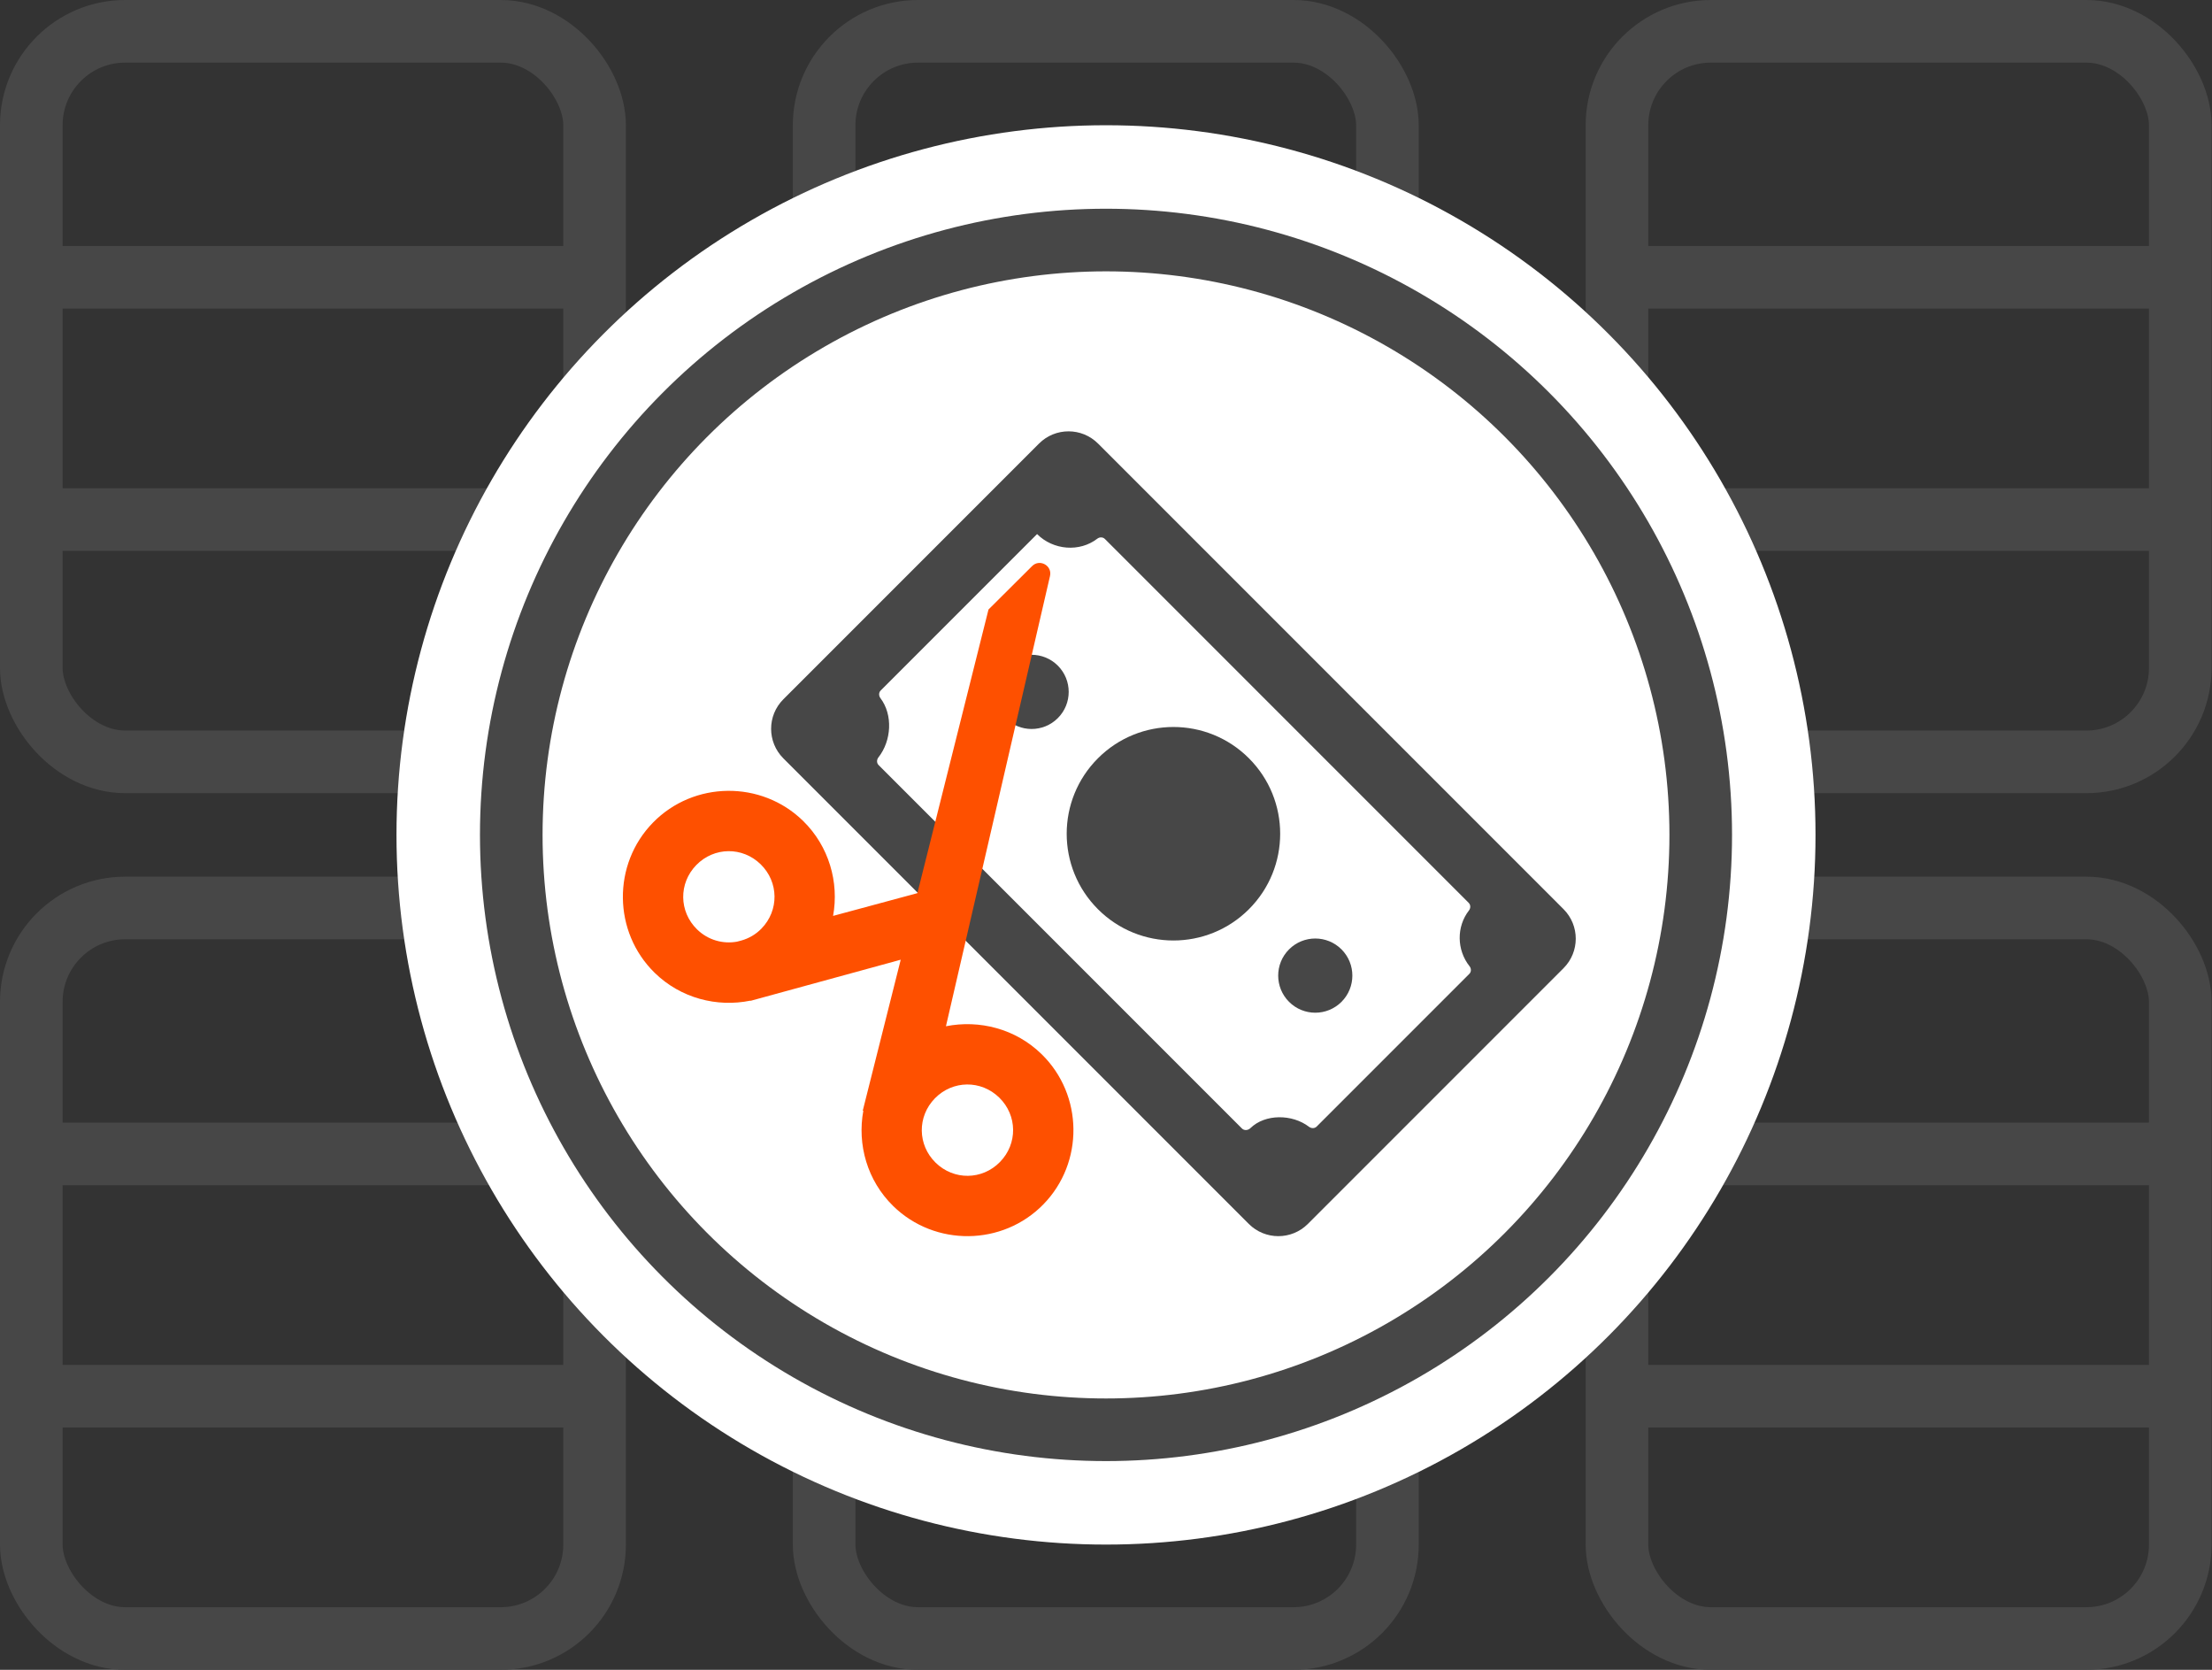
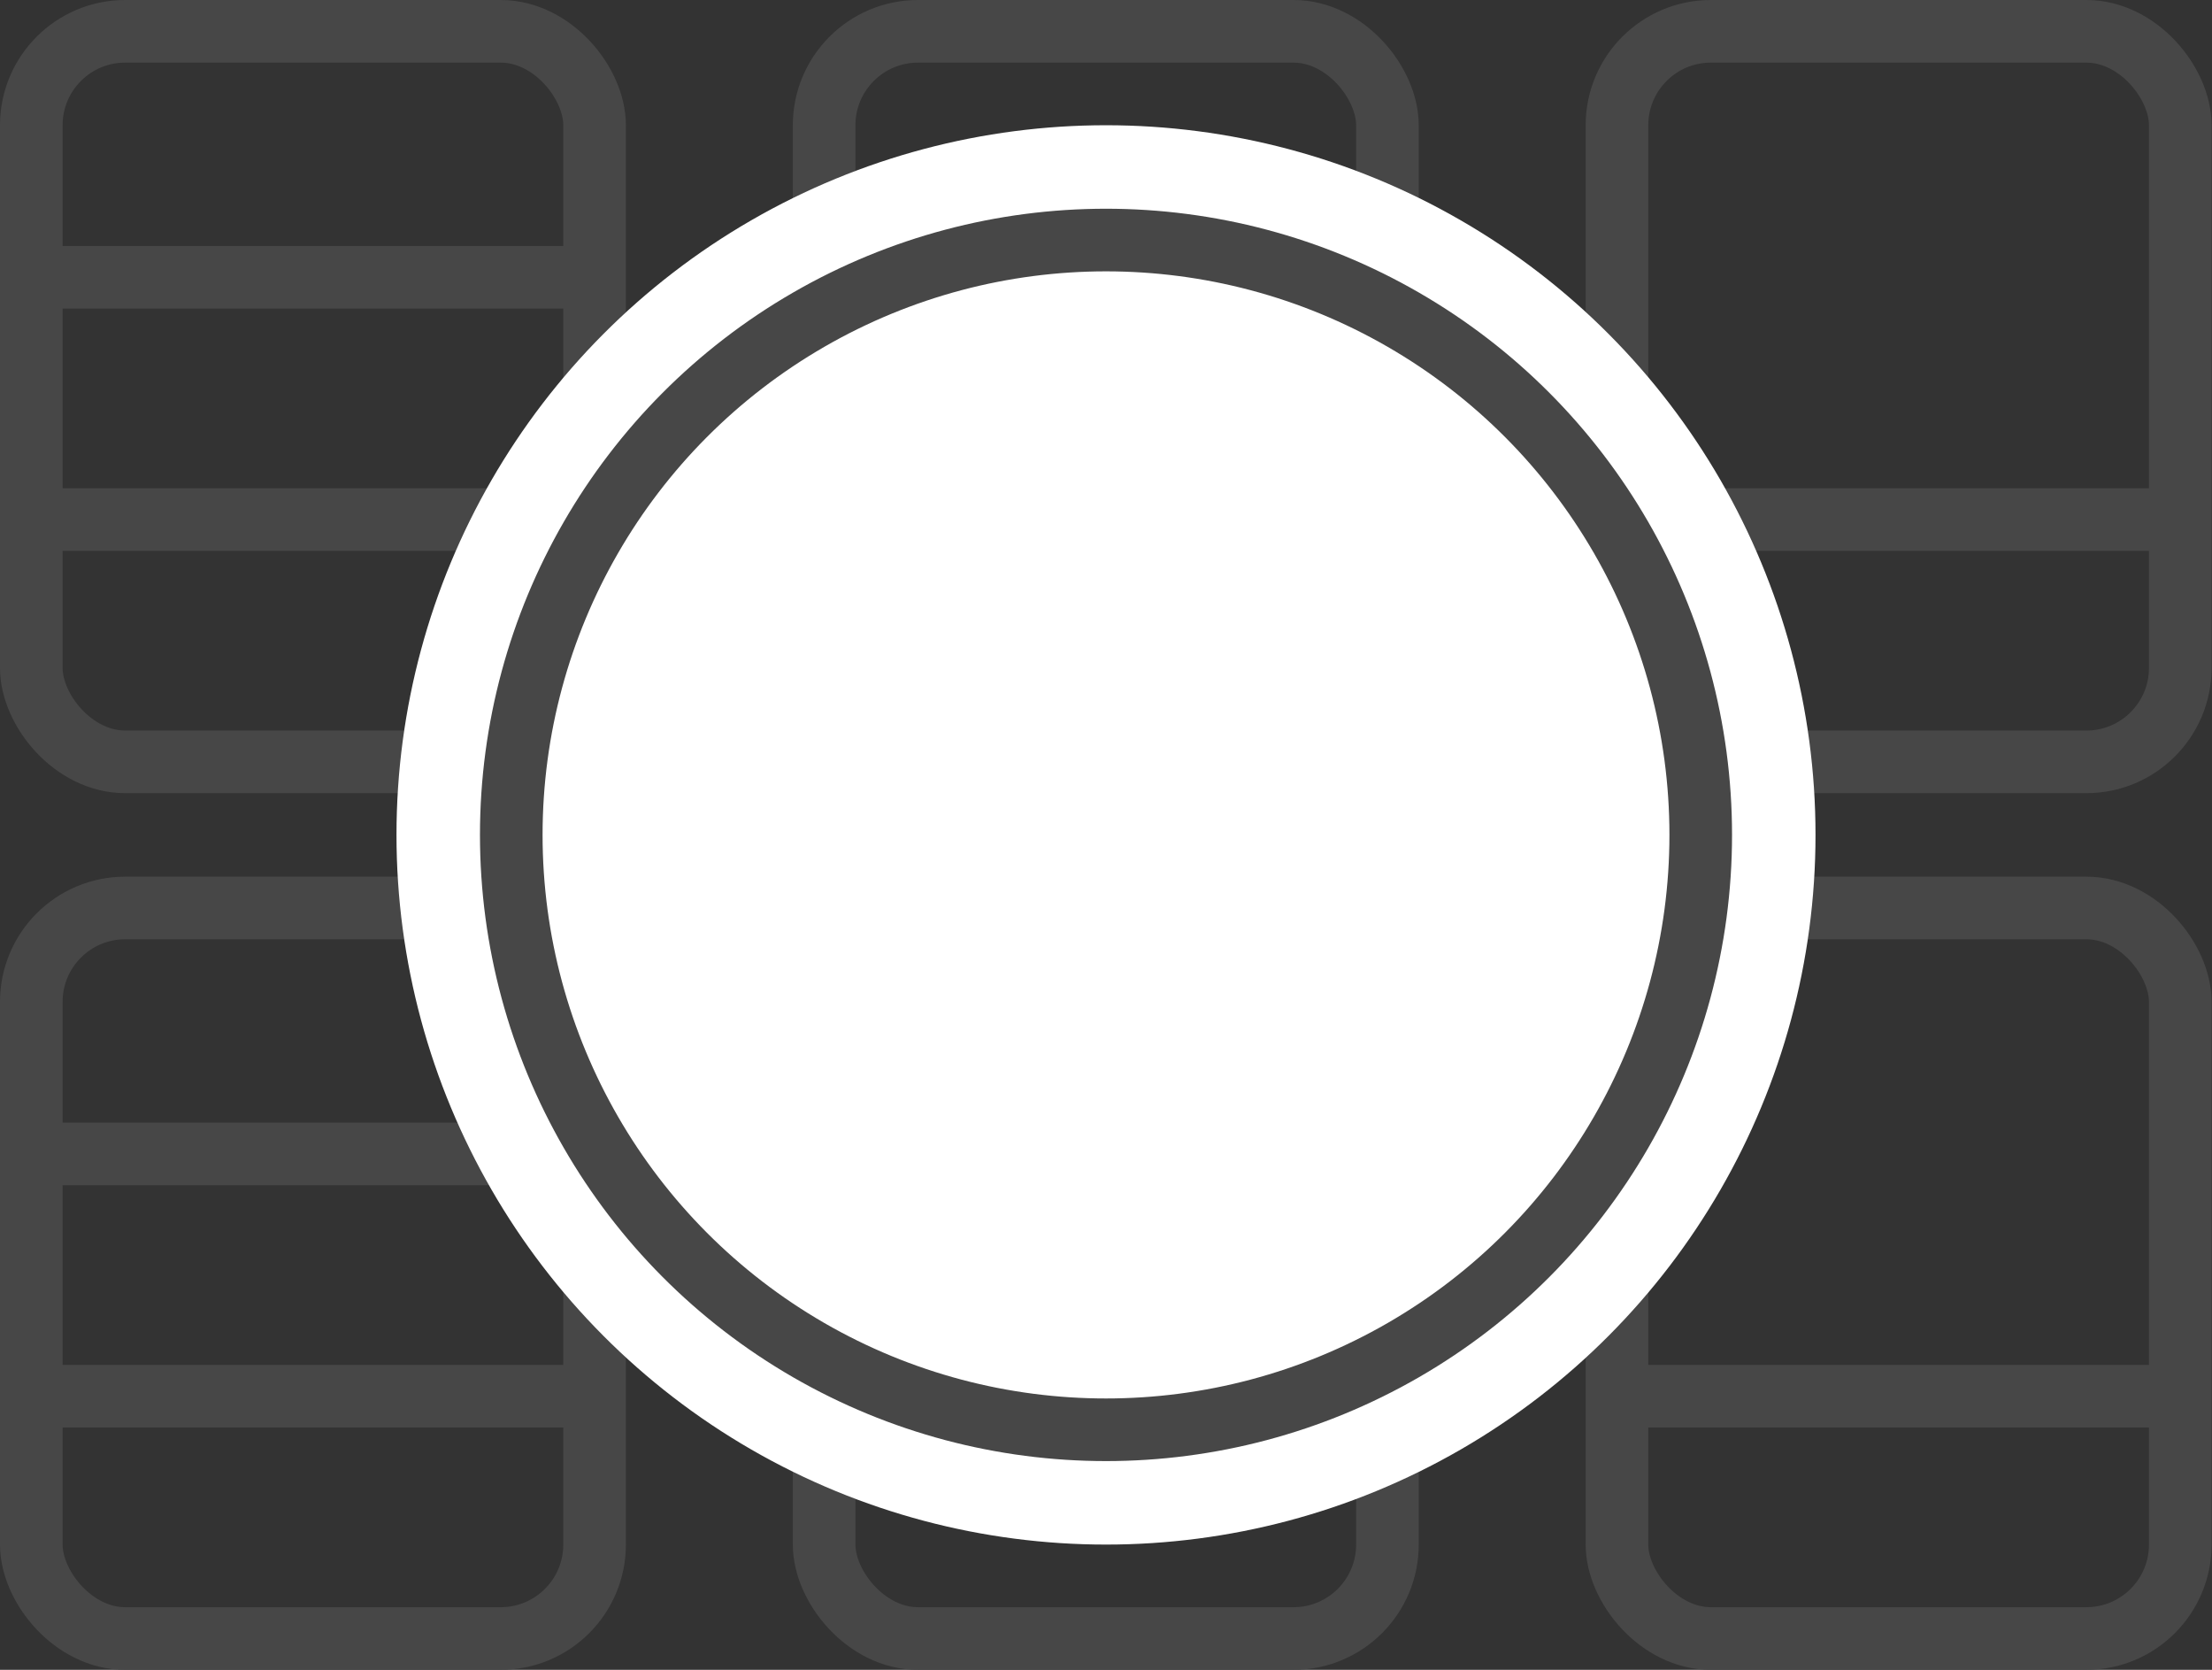
<svg xmlns="http://www.w3.org/2000/svg" width="106" height="80" viewBox="0 0 106 80" fill="none">
  <rect x="0" y="0" width="106" height="80" fill="#333333" stroke="none" />
  <rect x="1.5" y="1.5" width="26.993" height="35" rx="4.5" stroke="#474747" stroke-width="3" />
  <line x1="2.314" y1="13.285" x2="27.859" y2="13.285" stroke="#474747" stroke-width="3" />
  <line x1="2.314" y1="24.892" x2="27.859" y2="24.892" stroke="#474747" stroke-width="3" />
  <rect x="1.5" y="43.5" width="26.993" height="35" rx="4.5" stroke="#474747" stroke-width="3" />
  <line x1="2.314" y1="55.285" x2="27.859" y2="55.285" stroke="#474747" stroke-width="3" />
  <line x1="2.314" y1="66.892" x2="27.859" y2="66.892" stroke="#474747" stroke-width="3" />
  <rect x="39.493" y="1.5" width="26.993" height="35" rx="4.5" stroke="#474747" stroke-width="3" />
  <line x1="40.307" y1="13.285" x2="65.852" y2="13.285" stroke="#474747" stroke-width="3" />
  <line x1="40.307" y1="24.892" x2="65.852" y2="24.892" stroke="#474747" stroke-width="3" />
  <rect x="39.493" y="43.5" width="26.993" height="35" rx="4.5" stroke="#474747" stroke-width="3" />
  <line x1="40.307" y1="55.285" x2="65.852" y2="55.285" stroke="#474747" stroke-width="3" />
  <line x1="40.307" y1="66.892" x2="65.852" y2="66.892" stroke="#474747" stroke-width="3" />
  <rect x="77.486" y="1.5" width="26.993" height="35" rx="4.5" stroke="#474747" stroke-width="3" />
-   <line x1="78.3" y1="13.285" x2="103.846" y2="13.285" stroke="#474747" stroke-width="3" />
  <line x1="78.3" y1="24.892" x2="103.846" y2="24.892" stroke="#474747" stroke-width="3" />
  <rect x="77.486" y="43.5" width="26.993" height="35" rx="4.5" stroke="#474747" stroke-width="3" />
-   <line x1="78.3" y1="55.285" x2="103.846" y2="55.285" stroke="#474747" stroke-width="3" />
  <line x1="78.3" y1="66.892" x2="103.846" y2="66.892" stroke="#474747" stroke-width="3" />
  <circle cx="53" cy="40" r="32" fill="white" stroke="white" stroke-width="4" />
  <circle cx="53" cy="40" r="28.5" stroke="#474747" stroke-width="3" />
  <g clip-path="url(#clip0_10702_22094)">
    <path fill-rule="evenodd" clip-rule="evenodd" d="M52.619 21.251C51.838 20.47 50.571 20.47 49.79 21.251L37.538 33.503C36.757 34.284 36.757 35.551 37.538 36.332L59.844 58.638C60.625 59.419 61.892 59.419 62.673 58.638L74.925 46.386C75.706 45.604 75.706 44.338 74.925 43.557L52.619 21.251ZM42.19 33.446C42.107 33.336 42.105 33.179 42.203 33.081L49.697 25.587C49.652 25.541 49.712 25.602 49.697 25.587C50.473 26.363 51.734 26.462 52.584 25.808C52.692 25.724 52.849 25.724 52.946 25.821L70.381 43.256C70.478 43.353 70.478 43.51 70.394 43.618C69.787 44.399 69.805 45.515 70.422 46.293C70.508 46.401 70.509 46.559 70.412 46.656L63.095 53.973C62.998 54.07 62.84 54.069 62.73 53.985C61.929 53.372 60.631 53.355 59.918 54.05C59.806 54.158 59.624 54.175 59.515 54.066L42.103 36.654C42.005 36.556 42.007 36.399 42.092 36.29C42.723 35.49 42.798 34.247 42.19 33.446Z" fill="#474747" />
    <path d="M50.692 34.404C49.998 35.099 48.872 35.099 48.178 34.404C47.484 33.711 47.484 32.585 48.178 31.891C48.872 31.197 49.998 31.197 50.692 31.891C51.386 32.585 51.386 33.711 50.692 34.404Z" fill="#474747" />
    <path d="M64.285 47.998C63.591 48.692 62.466 48.692 61.772 47.998C61.078 47.304 61.078 46.178 61.772 45.484C62.466 44.79 63.591 44.79 64.285 45.484C64.979 46.178 64.979 47.304 64.285 47.998Z" fill="#474747" />
    <path d="M59.848 43.561C57.851 45.558 54.612 45.558 52.615 43.561C50.617 41.564 50.617 38.325 52.615 36.328C54.612 34.33 57.851 34.33 59.848 36.328C61.846 38.325 61.846 41.564 59.848 43.561Z" fill="#474747" />
-     <path d="M31.29 39.411C29.337 41.408 29.373 44.652 31.371 46.605C32.621 47.828 34.361 48.268 35.963 47.94L35.964 47.95L43.163 45.979L41.344 53.211L41.371 53.216C41.074 54.831 41.554 56.56 42.804 57.782C44.802 59.735 48.045 59.699 49.998 57.701C51.951 55.704 51.915 52.46 49.917 50.507C48.667 49.284 46.932 48.849 45.33 49.167L50.315 27.604C50.439 27.099 49.817 26.754 49.454 27.126L47.369 29.202L43.962 42.79L39.922 43.88C40.214 42.27 39.729 40.547 38.484 39.329C36.486 37.377 33.243 37.413 31.29 39.411ZM33.368 41.443C34.221 40.571 35.58 40.556 36.452 41.408C37.323 42.26 37.339 43.62 36.487 44.491C36.211 44.773 35.882 44.959 35.529 45.059L35.316 45.115C34.648 45.235 33.934 45.045 33.403 44.526C32.532 43.674 32.516 42.315 33.368 41.443ZM44.801 52.62C45.654 51.749 47.013 51.734 47.885 52.586C48.756 53.438 48.772 54.797 47.92 55.669C47.068 56.541 45.708 56.556 44.836 55.704C43.965 54.852 43.949 53.492 44.801 52.62Z" fill="#FE5000" />
  </g>
  <defs>
    <clipPath id="clip0_10702_22094">
-       <rect width="48" height="48" fill="white" transform="translate(29.01 16)" />
-     </clipPath>
+       </clipPath>
  </defs>
</svg>